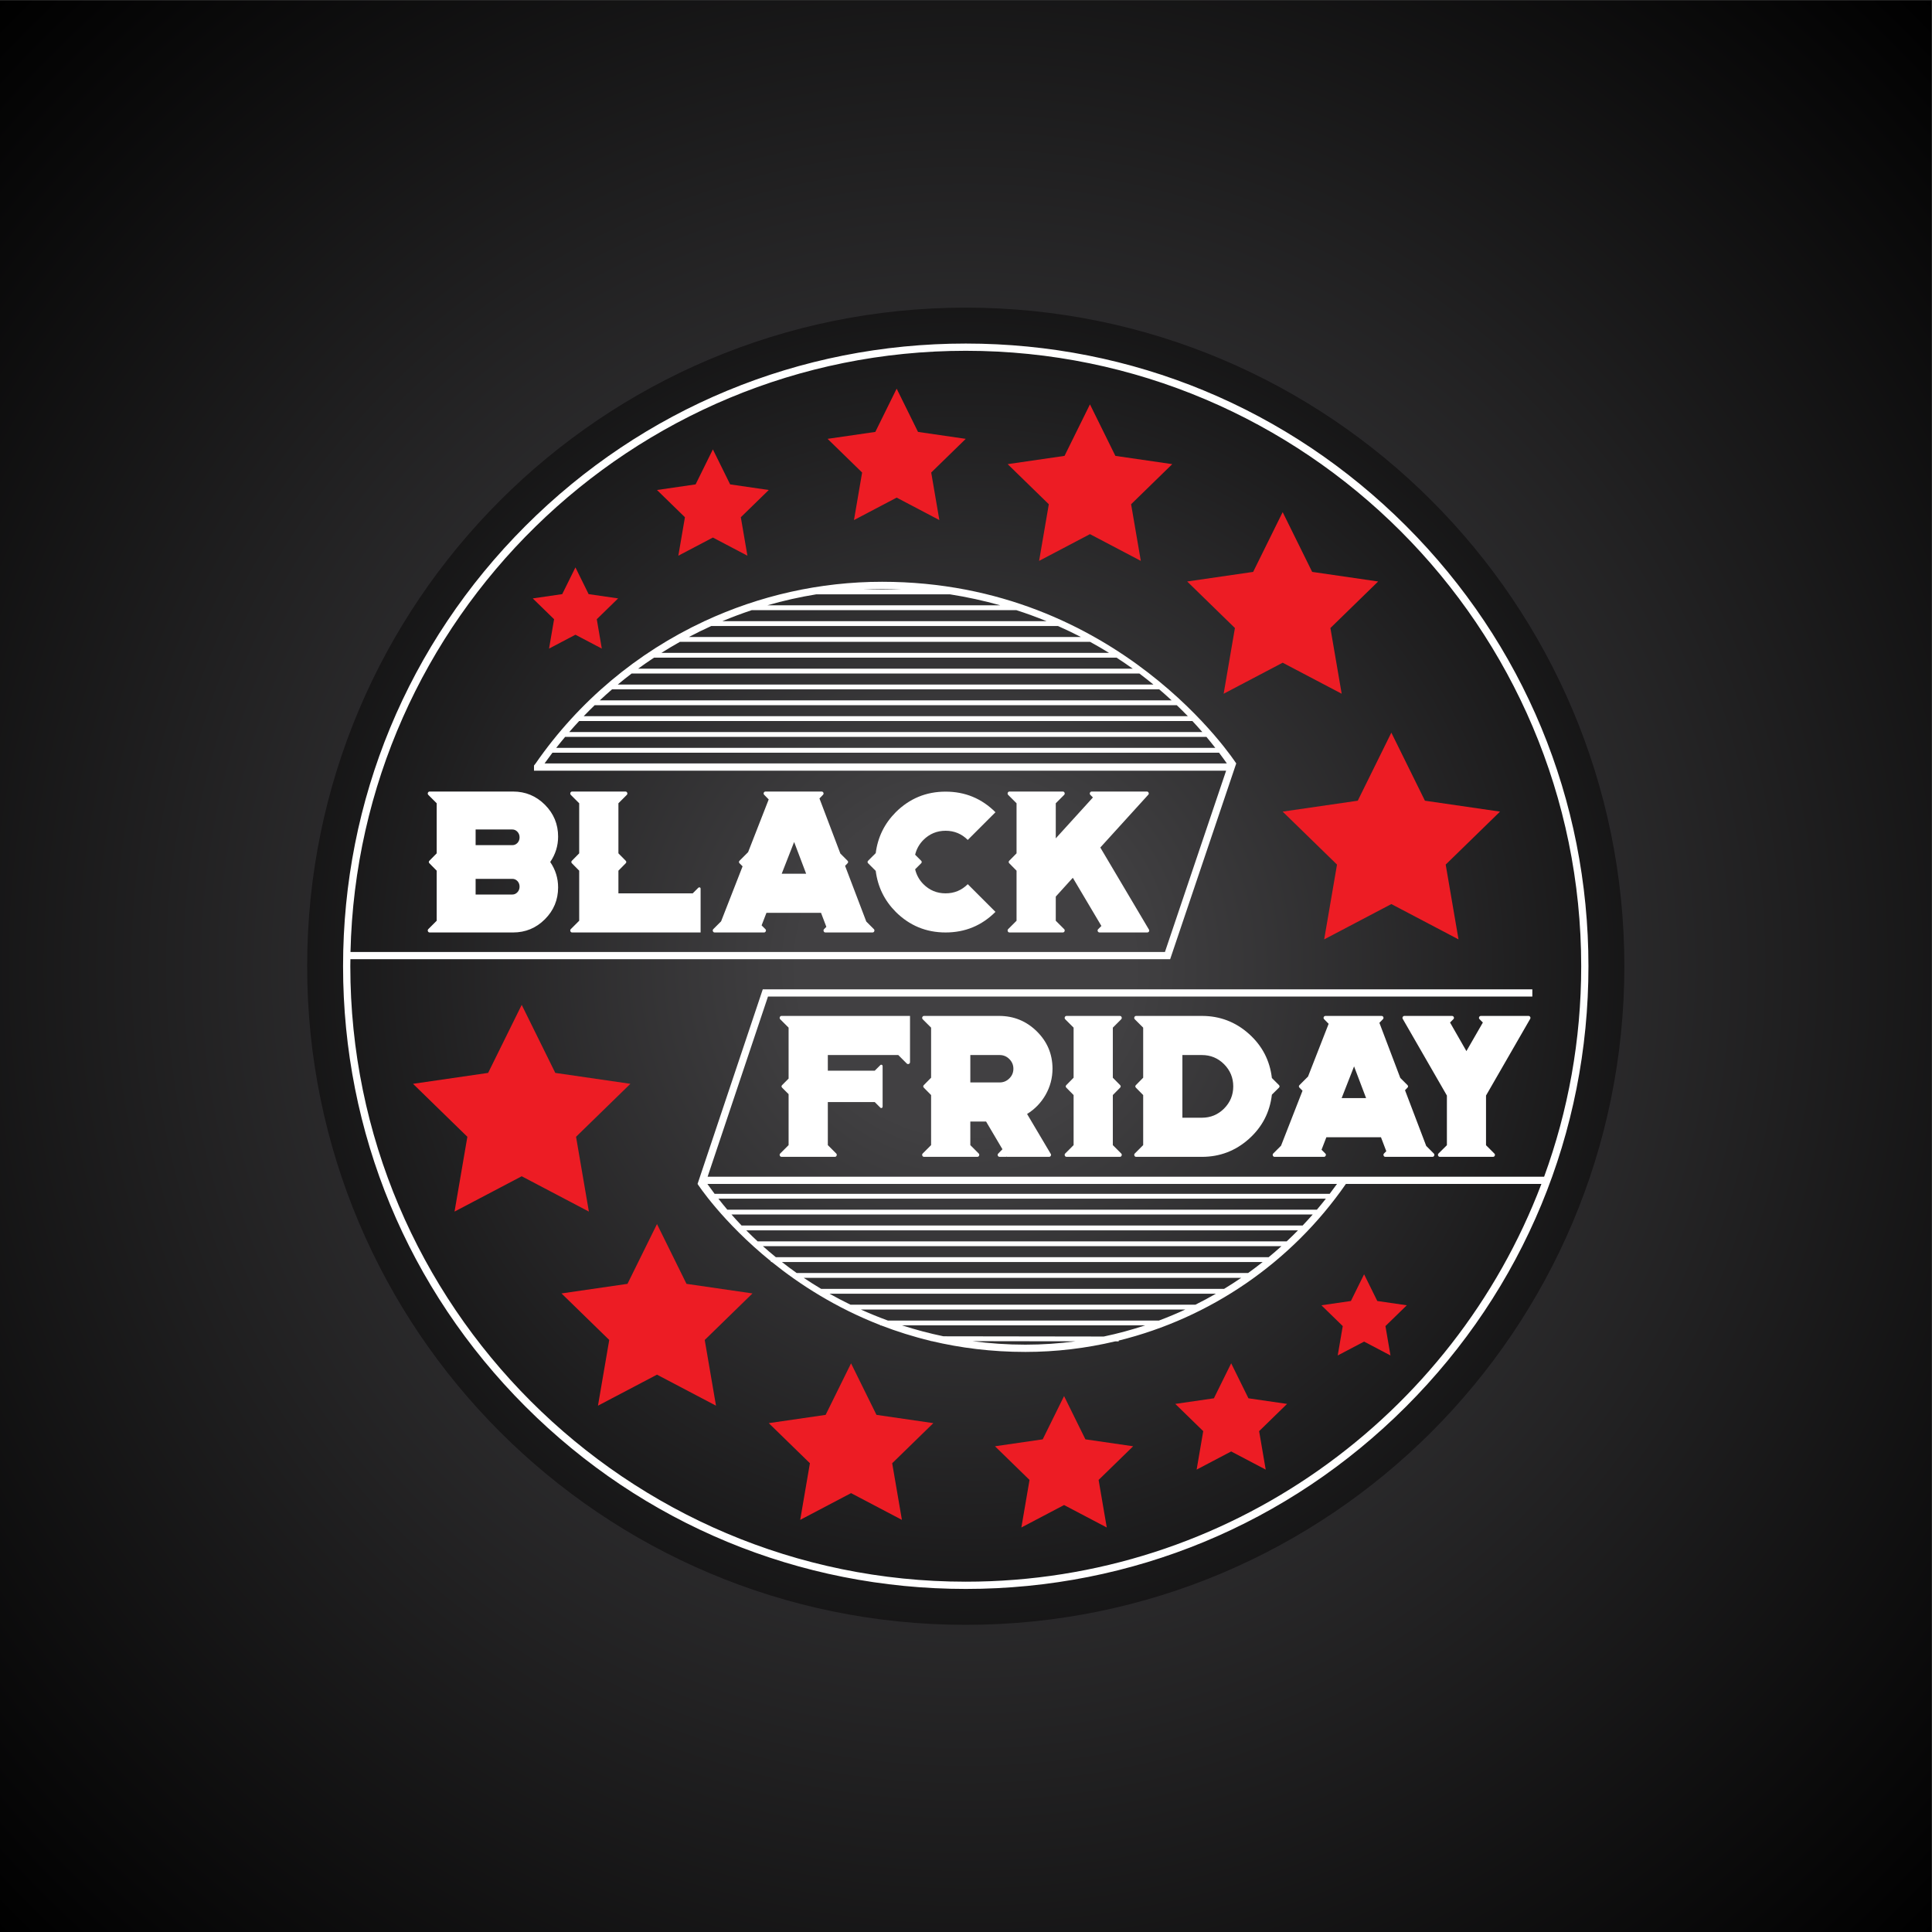
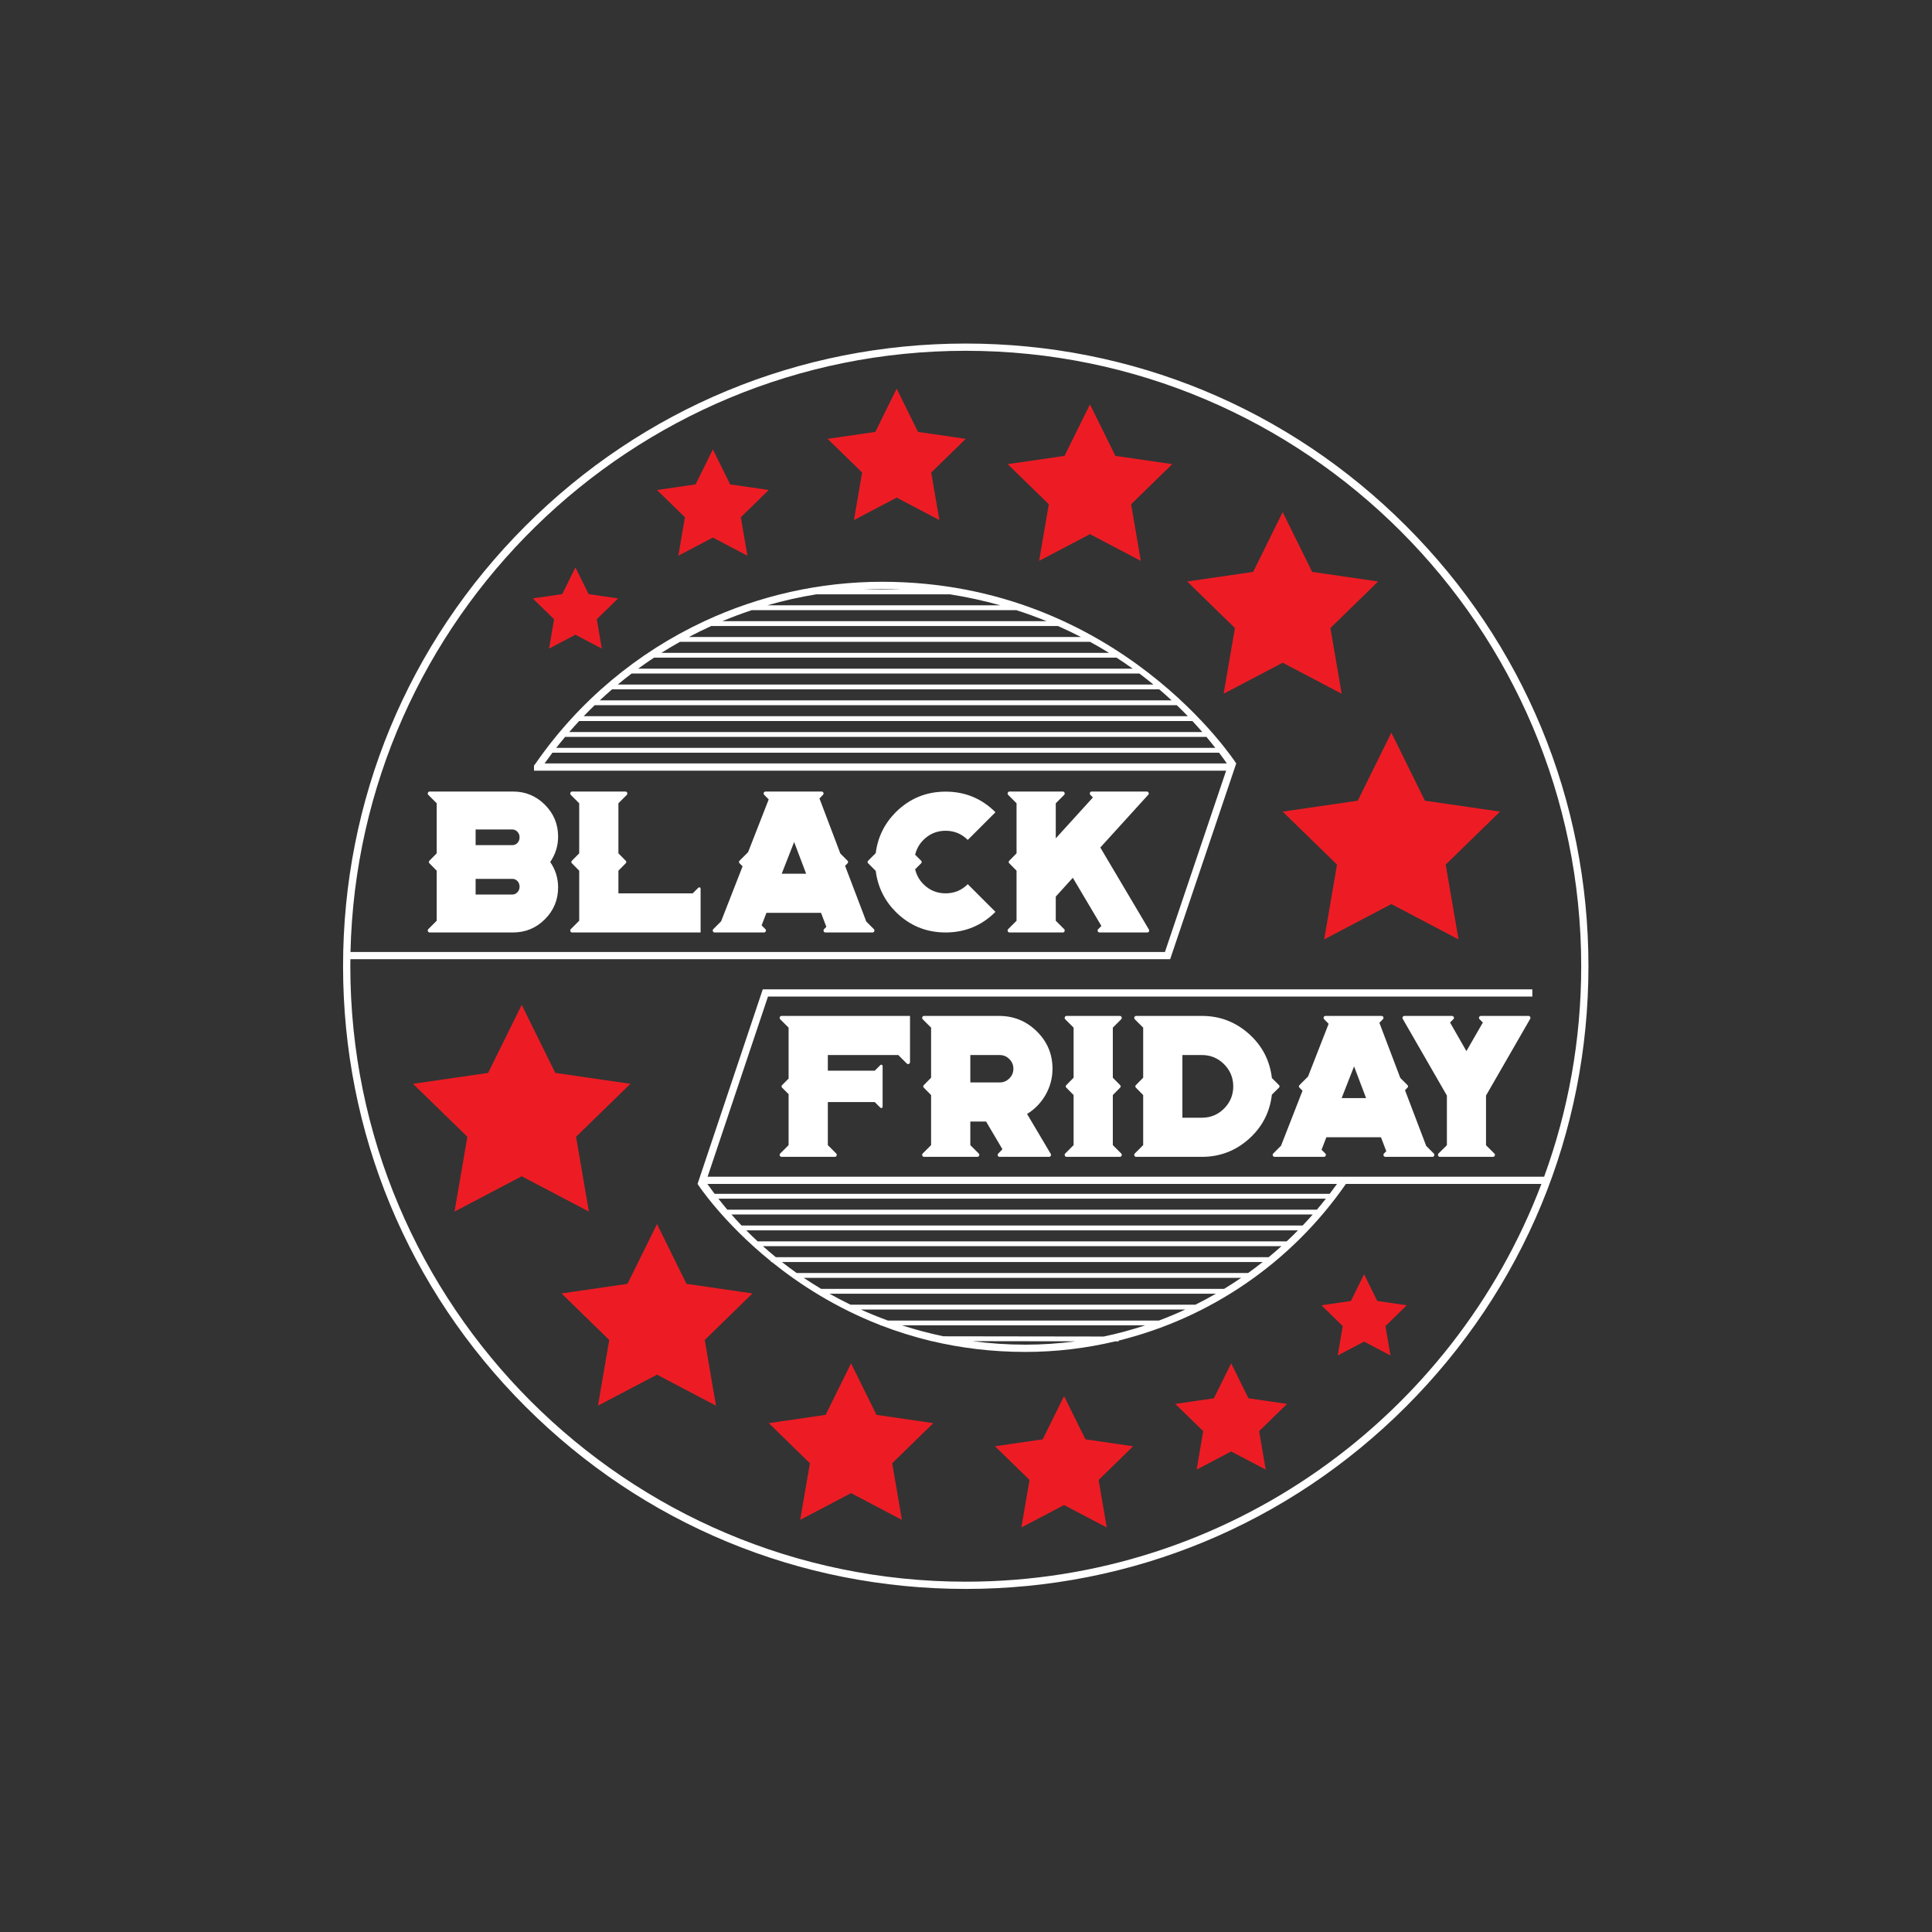
<svg xmlns="http://www.w3.org/2000/svg" xmlns:ns1="http://sodipodi.sourceforge.net/DTD/sodipodi-0.dtd" xmlns:ns2="http://www.inkscape.org/namespaces/inkscape" version="1.1" id="svg235" width="1066.667" height="1066.667" viewBox="0 0 1066.667 1066.667" ns1:docname="black-friday-seal-pdv.svg" ns2:version="1.2 (dc2aedaf03, 2022-05-15)">
  <rect x="0" y="0" width="1066.667" height="1066.667" fill="#333333" stroke="none" />
  <defs id="defs239">
    <clipPath clipPathUnits="userSpaceOnUse" id="clipPath251">
-       <path d="M 0,0 H 800 V 800 H 0 Z" id="path249" />
-     </clipPath>
+       </clipPath>
    <radialGradient fx="0" fy="0" cx="0" cy="0" r="1" gradientUnits="userSpaceOnUse" gradientTransform="matrix(560.168,0,0,-560.168,400,400)" spreadMethod="pad" id="radialGradient263">
      <stop style="stop-opacity:1;stop-color:#414042" offset="0" id="stop257" />
      <stop style="stop-opacity:1;stop-color:#414042" offset="0.181" id="stop259" />
      <stop style="stop-opacity:1;stop-color:#000000" offset="1" id="stop261" />
    </radialGradient>
    <clipPath clipPathUnits="userSpaceOnUse" id="clipPath273">
-       <path d="M 127.213,400 C 127.213,249.344 249.344,127.213 400,127.213 v 0 c 150.656,0 272.787,122.131 272.787,272.787 v 0 c 0,150.656 -122.131,272.787 -272.787,272.787 v 0 C 249.344,672.787 127.213,550.656 127.213,400" id="path271" />
-     </clipPath>
+       </clipPath>
    <radialGradient fx="0" fy="0" cx="0" cy="0" r="1" gradientUnits="userSpaceOnUse" gradientTransform="matrix(382.017,0,0,-382.017,400,400)" spreadMethod="pad" id="radialGradient285">
      <stop style="stop-opacity:1;stop-color:#414042" offset="0" id="stop279" />
      <stop style="stop-opacity:1;stop-color:#414042" offset="0.181" id="stop281" />
      <stop style="stop-opacity:1;stop-color:#000000" offset="1" id="stop283" />
    </radialGradient>
    <clipPath clipPathUnits="userSpaceOnUse" id="clipPath295">
      <path d="M 0,800 H 800 V 0 H 0 Z" id="path293" />
    </clipPath>
  </defs>
  <ns1:namedview id="namedview237" pagecolor="#ffffff" bordercolor="#000000" borderopacity="0.25" ns2:showpageshadow="2" ns2:pageopacity="0.0" ns2:pagecheckerboard="0" ns2:deskcolor="#d1d1d1" showgrid="false" ns2:zoom="0.7846874" ns2:cx="533.3334" ns2:cy="533.97059" ns2:window-width="1920" ns2:window-height="1017" ns2:window-x="-8" ns2:window-y="-8" ns2:window-maximized="1" ns2:current-layer="g243">
    <ns2:page x="0" y="0" id="page241" width="1066.667" height="1066.667" />
  </ns1:namedview>
  <g id="g243" ns2:groupmode="layer" ns2:label="Page 1" transform="matrix(1.333,0,0,-1.333,0,1066.667)">
    <g id="g245">
      <g id="g247" clip-path="url(#clipPath251)">
        <g id="g253">
          <g id="g255">
-             <path d="M 0,0 H 800 V 800 H 0 Z" style="fill:url(#radialGradient263);stroke:none" id="path265" />
-           </g>
+             </g>
        </g>
      </g>
    </g>
    <g id="g267">
      <g id="g269" clip-path="url(#clipPath273)">
        <g id="g275">
          <g id="g277">
-             <path d="M 127.213,400 C 127.213,249.344 249.344,127.213 400,127.213 v 0 c 150.656,0 272.787,122.131 272.787,272.787 v 0 c 0,150.656 -122.131,272.787 -272.787,272.787 v 0 C 249.344,672.787 127.213,550.656 127.213,400" style="fill:url(#radialGradient285);stroke:none" id="path287" />
-           </g>
+             </g>
        </g>
      </g>
    </g>
    <g id="g289">
      <g id="g291" clip-path="url(#clipPath295)">
        <g id="g297" transform="translate(421.037,418.847)">
          <path d="m 0,0 v 20.735 l -2.98,3.02 c -0.381,0.381 -0.381,0.762 0,1.143 L 0,27.919 v 20.735 l -3.47,3.469 c -0.245,0.272 -0.3,0.571 -0.163,0.898 0.136,0.327 0.381,0.49 0.735,0.49 h 22.041 c 0.353,0 0.598,-0.163 0.734,-0.49 0.136,-0.327 0.082,-0.626 -0.163,-0.898 l -3.47,-3.469 V 34.123 l 15.389,16.939 -1.062,1.061 c -0.245,0.272 -0.299,0.571 -0.163,0.898 0.136,0.327 0.381,0.49 0.735,0.49 h 22.816 c 0.354,0 0.599,-0.163 0.734,-0.49 0.137,-0.327 0.082,-0.612 -0.163,-0.857 L 34.693,30.327 54.816,-3.632 c 0.164,-0.273 0.177,-0.545 0.041,-0.817 -0.164,-0.272 -0.408,-0.408 -0.735,-0.408 H 34.408 c -0.354,0 -0.612,0.163 -0.775,0.49 -0.137,0.353 -0.068,0.653 0.204,0.898 L 35.143,-2.163 23.306,17.796 16.244,10 V 0 l 3.47,-3.469 c 0.245,-0.245 0.299,-0.545 0.163,-0.898 -0.136,-0.327 -0.381,-0.49 -0.734,-0.49 H -2.898 c -0.354,0 -0.599,0.163 -0.735,0.49 -0.137,0.353 -0.082,0.653 0.163,0.898 z m -61.43,23.755 c -0.381,0.381 -0.381,0.762 0,1.143 L -58.328,28 c 0.844,6.585 3.605,12.231 8.286,16.939 5.714,5.687 12.598,8.531 20.653,8.531 8.082,0 14.966,-2.844 20.654,-8.531 L -20.205,33.47 c -2.53,2.53 -5.592,3.796 -9.184,3.796 -3.591,0 -6.653,-1.266 -9.183,-3.796 -1.715,-1.715 -2.858,-3.755 -3.429,-6.123 l 2.449,-2.449 c 0.381,-0.381 0.381,-0.762 0,-1.143 l -2.449,-2.448 c 0.571,-2.395 1.714,-4.45 3.429,-6.164 2.53,-2.53 5.592,-3.796 9.183,-3.796 3.592,0 6.654,1.266 9.184,3.796 L -8.735,3.674 c -5.688,-5.688 -12.572,-8.531 -20.654,-8.531 -8.055,0 -14.939,2.843 -20.653,8.531 -4.681,4.707 -7.442,10.367 -8.286,16.979 z M -97.267,19.47 h 10.123 l -4.979,13.143 z m -27.755,-24.327 c -0.354,0 -0.599,0.163 -0.734,0.49 -0.137,0.353 -0.082,0.653 0.163,0.898 l 3.224,3.224 8.898,22.776 -1.224,1.224 c -0.382,0.381 -0.382,0.762 0,1.143 l 3.51,3.511 8.531,21.837 -1.837,1.877 c -0.273,0.272 -0.34,0.571 -0.204,0.898 0.135,0.327 0.394,0.49 0.775,0.49 h 23.143 c 0.381,0 0.639,-0.163 0.776,-0.49 0.136,-0.327 0.067,-0.626 -0.204,-0.898 l -1.429,-1.469 8.653,-22.817 2.939,-2.939 c 0.381,-0.381 0.381,-0.762 0,-1.143 l -0.979,-1.02 8.775,-23.061 3.143,-3.143 c 0.245,-0.245 0.299,-0.545 0.163,-0.898 -0.136,-0.327 -0.381,-0.49 -0.734,-0.49 h -19.47 c -0.354,0 -0.599,0.163 -0.735,0.49 -0.136,0.353 -0.081,0.653 0.164,0.898 l 0.938,0.939 -2.204,5.796 h -22.612 l -2,-5.184 1.551,-1.551 c 0.272,-0.245 0.326,-0.545 0.163,-0.898 -0.137,-0.327 -0.381,-0.49 -0.735,-0.49 z M -181.144,0 v 20.735 l -2.98,3.02 c -0.381,0.381 -0.381,0.762 0,1.143 l 2.98,3.021 v 20.735 l -3.47,3.469 c -0.245,0.272 -0.3,0.571 -0.163,0.898 0.136,0.327 0.381,0.49 0.735,0.49 h 22.041 c 0.353,0 0.598,-0.163 0.734,-0.49 0.136,-0.327 0.082,-0.626 -0.163,-0.898 l -3.469,-3.469 V 27.919 l 2.979,-3.021 c 0.381,-0.381 0.381,-0.762 0,-1.143 l -2.979,-3.02 v -9.388 h 30.776 l 2.326,2.327 c 0.163,0.163 0.367,0.204 0.612,0.122 0.218,-0.081 0.327,-0.245 0.327,-0.489 V -4.857 h -53.184 c -0.354,0 -0.599,0.163 -0.735,0.49 -0.137,0.353 -0.082,0.653 0.163,0.898 z m -42.899,10.857 h 15.225 c 0.816,0 1.523,0.327 2.122,0.98 0.572,0.626 0.857,1.388 0.857,2.285 0,0.898 -0.285,1.66 -0.857,2.287 -0.599,0.625 -1.306,0.938 -2.122,0.938 h -15.225 z m 0,20.45 h 15.225 c 0.816,0 1.523,0.312 2.122,0.938 0.572,0.626 0.857,1.388 0.857,2.286 0,0.898 -0.285,1.659 -0.857,2.286 -0.599,0.653 -1.306,0.979 -2.122,0.979 h -15.225 z M -240.165,0 v 20.735 l -2.98,3.02 c -0.381,0.381 -0.381,0.762 0,1.143 l 2.98,3.021 v 20.735 l -3.47,3.469 c -0.245,0.272 -0.3,0.571 -0.163,0.898 0.136,0.327 0.381,0.49 0.735,0.49 h 34.53 c 5.143,0 9.537,-1.823 13.184,-5.469 3.646,-3.647 5.47,-8.042 5.47,-13.185 0,-3.836 -1.089,-7.346 -3.265,-10.53 2.176,-3.184 3.265,-6.694 3.265,-10.531 0,-5.143 -1.824,-9.537 -5.47,-13.184 -3.647,-3.646 -8.041,-5.469 -13.184,-5.469 h -34.53 c -0.354,0 -0.599,0.163 -0.735,0.49 -0.137,0.353 -0.082,0.653 0.163,0.898 z" style="fill:#ffffff;fill-opacity:1;fill-rule:nonzero;stroke:none" id="path299" />
        </g>
        <g id="g301" transform="translate(580.994,378.2)">
          <path d="m 0,0 c -0.164,0.272 -0.164,0.544 0,0.816 0.163,0.273 0.394,0.409 0.693,0.409 h 19.674 c 0.354,0 0.612,-0.164 0.776,-0.49 0.135,-0.327 0.067,-0.627 -0.205,-0.898 l -1.346,-1.347 6.775,-11.837 6.817,11.837 -1.347,1.347 c -0.272,0.271 -0.341,0.571 -0.204,0.898 0.136,0.326 0.393,0.49 0.775,0.49 h 19.673 c 0.3,0 0.531,-0.136 0.694,-0.409 0.163,-0.272 0.163,-0.544 0,-0.816 L 34.489,-31.755 v -20.571 l 3.429,-3.429 c 0.272,-0.245 0.34,-0.545 0.204,-0.897 -0.137,-0.327 -0.394,-0.491 -0.775,-0.491 H 15.388 c -0.355,0 -0.6,0.164 -0.736,0.491 -0.135,0.352 -0.081,0.652 0.164,0.897 l 3.469,3.429 v 20.571 z m -25.307,-32.815 h 10.123 l -4.979,13.142 z m -27.755,-24.328 c -0.353,0 -0.598,0.164 -0.734,0.491 -0.137,0.352 -0.082,0.652 0.163,0.897 l 3.225,3.225 8.897,22.775 -1.223,1.225 c -0.382,0.381 -0.382,0.761 0,1.142 l 3.509,3.511 8.531,21.837 -1.836,1.877 c -0.273,0.271 -0.341,0.571 -0.204,0.898 0.135,0.326 0.393,0.49 0.775,0.49 h 23.143 c 0.381,0 0.639,-0.164 0.775,-0.49 0.136,-0.327 0.067,-0.627 -0.204,-0.898 l -1.429,-1.469 8.653,-22.816 2.94,-2.94 c 0.38,-0.381 0.38,-0.761 0,-1.142 l -0.981,-1.021 8.777,-23.061 3.142,-3.143 c 0.246,-0.245 0.299,-0.545 0.164,-0.897 -0.137,-0.327 -0.381,-0.491 -0.735,-0.491 h -19.47 c -0.353,0 -0.598,0.164 -0.734,0.491 C -8.055,-56.3 -8,-56 -7.755,-55.755 l 0.939,0.939 -2.205,5.795 h -22.612 l -2,-5.183 1.551,-1.551 c 0.272,-0.245 0.327,-0.545 0.164,-0.897 -0.137,-0.327 -0.382,-0.491 -0.735,-0.491 z m -38.205,16.204 h 8.083 c 3.591,0 6.653,1.266 9.183,3.796 2.531,2.558 3.796,5.62 3.796,9.184 0,3.564 -1.265,6.626 -3.796,9.184 -2.53,2.531 -5.592,3.796 -9.183,3.796 h -8.083 z m -16.244,-11.346 v 20.734 l -2.98,3.021 c -0.381,0.381 -0.381,0.761 0,1.142 l 2.98,3.021 v 20.735 l -3.469,3.469 c -0.245,0.271 -0.3,0.571 -0.163,0.898 0.135,0.326 0.38,0.49 0.734,0.49 h 27.225 c 7.428,0 13.918,-2.477 19.469,-7.429 5.496,-4.925 8.666,-11.021 9.51,-18.285 l 2.898,-2.899 c 0.381,-0.381 0.381,-0.761 0,-1.142 l -2.898,-2.858 c -0.844,-7.292 -4.014,-13.401 -9.51,-18.326 -5.551,-4.953 -12.041,-7.429 -19.469,-7.429 h -27.225 c -0.354,0 -0.599,0.164 -0.734,0.491 -0.137,0.352 -0.082,0.652 0.163,0.897 z m -28.816,0 v 20.734 l -2.981,3.021 c -0.38,0.381 -0.38,0.761 0,1.142 l 2.981,3.021 v 20.735 l -3.47,3.469 c -0.245,0.271 -0.3,0.571 -0.163,0.898 0.136,0.326 0.381,0.49 0.735,0.49 h 22.041 c 0.353,0 0.598,-0.164 0.734,-0.49 0.136,-0.327 0.082,-0.627 -0.163,-0.898 l -3.47,-3.469 v -20.735 l 2.981,-3.021 c 0.379,-0.381 0.379,-0.761 0,-1.142 l -2.981,-3.021 v -20.734 l 3.47,-3.47 c 0.245,-0.245 0.299,-0.545 0.163,-0.897 -0.136,-0.327 -0.381,-0.491 -0.734,-0.491 h -22.041 c -0.354,0 -0.599,0.164 -0.735,0.491 -0.137,0.352 -0.082,0.652 0.163,0.897 z m -42.776,25.959 h 12.164 c 1.55,0 2.883,0.557 4,1.674 1.115,1.088 1.672,2.42 1.672,4 0,1.55 -0.557,2.883 -1.672,4 -1.117,1.115 -2.45,1.673 -4,1.673 h -12.164 z m -16.246,-25.959 v 20.734 l -2.979,3.021 c -0.381,0.381 -0.381,0.761 0,1.142 l 2.979,3.021 v 20.735 l -3.469,3.469 c -0.245,0.271 -0.3,0.571 -0.163,0.898 0.136,0.326 0.381,0.49 0.735,0.49 h 31.062 c 6.067,0 11.265,-2.122 15.591,-6.368 4.327,-4.245 6.503,-9.387 6.531,-15.428 0,-3.918 -0.966,-7.565 -2.898,-10.939 -1.878,-3.265 -4.422,-5.891 -7.633,-7.878 l 9.796,-16.53 c 0.163,-0.272 0.163,-0.545 0,-0.816 -0.137,-0.273 -0.367,-0.409 -0.693,-0.409 h -17.429 l -0.123,0.246 v -0.246 h -2.897 c -0.382,0 -0.64,0.164 -0.776,0.491 -0.137,0.352 -0.068,0.652 0.204,0.897 l 1.714,1.755 -6.775,11.47 h -6.531 v -9.755 l 3.469,-3.47 c 0.245,-0.245 0.299,-0.545 0.163,-0.897 -0.135,-0.327 -0.381,-0.491 -0.734,-0.491 h -22.041 c -0.354,0 -0.599,0.164 -0.735,0.491 -0.137,0.352 -0.082,0.652 0.163,0.897 z m -59.021,0 v 21.101 l -2.652,2.654 c -0.382,0.381 -0.382,0.761 0,1.142 l 2.652,2.654 v 21.102 l -3.469,3.469 c -0.245,0.271 -0.3,0.571 -0.163,0.898 0.136,0.326 0.381,0.49 0.735,0.49 h 53.184 v -19.102 c 0,-0.382 -0.163,-0.64 -0.49,-0.775 -0.354,-0.137 -0.654,-0.069 -0.898,0.204 l -3.469,3.469 h -29.184 v -6.49 h 19.428 l 2.327,2.326 c 0.163,0.164 0.367,0.204 0.612,0.122 0.218,-0.108 0.326,-0.285 0.326,-0.53 v -16.816 c 0,-0.245 -0.108,-0.422 -0.326,-0.53 -0.245,-0.082 -0.449,-0.042 -0.612,0.122 l -2.327,2.327 h -19.428 v -17.837 l 3.469,-3.47 c 0.245,-0.245 0.299,-0.545 0.163,-0.897 -0.136,-0.327 -0.381,-0.491 -0.735,-0.491 h -22.04 c -0.354,0 -0.599,0.164 -0.735,0.491 -0.137,0.352 -0.082,0.652 0.163,0.897 z" style="fill:#ffffff;fill-opacity:1;fill-rule:nonzero;stroke:none" id="path303" />
        </g>
        <g id="g305" transform="translate(559.52,261.35)">
          <path d="m 0,0 -12.218,-1.775 8.841,-8.619 -2.087,-12.168 10.928,5.746 10.929,-5.746 -2.088,12.168 8.841,8.619 L 10.928,0 5.464,11.071 Z m -56.743,-40.299 -15.995,-2.324 11.574,-11.282 -2.733,-15.931 14.307,7.522 14.307,-7.522 -2.732,15.931 11.575,11.282 -15.997,2.324 -7.153,14.494 z m -70.903,-16.997 -19.772,-2.873 14.308,-13.946 -3.378,-19.694 17.685,9.298 17.686,-9.298 -3.378,19.694 14.307,13.946 -19.772,2.873 -8.843,17.917 z m -89.915,10.13 -23.55,-3.422 17.041,-16.611 -4.023,-23.455 21.064,11.074 21.064,-11.074 -4.023,23.455 17.041,16.611 -23.55,3.422 -10.532,21.34 z m -82.068,54.27 -27.328,-3.97 19.774,-19.276 -4.668,-27.216 24.443,12.85 24.442,-12.85 -4.668,27.216 19.775,19.276 -27.328,3.97 -12.221,24.764 z m -57.72,87.37 -31.105,-4.521 22.508,-21.939 -5.313,-30.979 27.821,14.626 27.821,-14.626 -5.314,30.979 22.508,21.939 -31.105,4.521 -13.91,28.185 z m 30.698,198.3 -12.218,-1.776 8.841,-8.618 -2.087,-12.168 10.928,5.745 10.928,-5.745 -2.087,12.168 8.841,8.618 -12.218,1.776 -5.464,11.071 z m 55.238,45.45 -15.995,-2.324 11.574,-11.282 -2.732,-15.931 14.306,7.521 14.307,-7.521 -2.732,15.931 11.574,11.282 -15.995,2.324 -7.154,14.494 z m 74.434,21.734 -19.772,-2.872 14.308,-13.947 -3.378,-19.693 17.685,9.298 17.685,-9.298 -3.377,19.693 14.307,13.947 -19.772,2.872 -8.843,17.918 z m 78.37,-9.926 -23.55,-3.422 17.041,-16.61 -4.023,-23.456 21.064,11.074 21.064,-11.074 -4.023,23.456 17.041,16.61 -23.55,3.422 -10.532,21.341 z m 78.123,-48.053 -27.328,-3.971 19.775,-19.276 -4.668,-27.216 24.442,12.85 24.443,-12.85 -4.668,27.216 19.774,19.276 -27.328,3.971 -12.221,24.763 z m 57.237,-66.58 13.91,-28.186 31.105,-4.52 -22.507,-21.939 5.312,-30.98 -27.82,14.627 -27.821,-14.627 5.313,30.98 -22.508,21.939 31.105,4.52 z" style="fill:#ed1c24;fill-opacity:1;fill-rule:nonzero;stroke:none" id="path307" />
        </g>
        <g id="g309" transform="translate(228.811,488.44)">
          <path d="m 0,0 h 276.101 c 1.101,-1.462 2.182,-2.94 3.234,-4.442 H -3.27 C -2.203,-2.94 -1.11,-1.462 0,0 M 5.259,6.56 H 270.87 C 272.124,5.065 273.349,3.543 274.549,2 H 1.562 c 1.209,1.543 2.44,3.065 3.697,4.56 m 5.806,6.561 h 253.997 c 1.396,-1.495 2.769,-3.012 4.109,-4.561 L 6.96,8.56 c 1.342,1.549 2.713,3.066 4.105,4.561 m 6.435,6.56 h 241.089 c 1.558,-1.491 3.092,-3.008 4.591,-4.56 H 12.939 c 1.493,1.552 3.016,3.069 4.561,4.56 m 7.19,6.561 h 226.635 c 1.744,-1.483 3.451,-3.007 5.133,-4.561 H 19.613 c 1.666,1.554 3.355,3.078 5.077,4.561 m 8.111,6.56 h 210.294 c 1.974,-1.476 3.909,-3 5.817,-4.56 H 27.071 c 1.881,1.56 3.788,3.084 5.73,4.56 m 9.263,6.56 H 233.66 c 2.269,-1.47 4.505,-2.987 6.699,-4.56 H 35.49 c 2.156,1.573 4.35,3.09 6.574,4.56 m 10.748,6.56 h 169.864 c 2.656,-1.453 5.271,-2.972 7.842,-4.56 H 45.142 c 2.518,1.588 5.076,3.107 7.67,4.56 M 82.543,59.043 H 192.16 c 4.231,-1.367 8.401,-2.888 12.5,-4.56 H 70.383 c 3.991,1.672 8.046,3.193 12.16,4.56 m 46.243,8.561 c 2.575,0.116 5.157,0.194 7.749,0.194 2.672,0 5.332,-0.078 7.986,-0.194 z m -19.48,-2 h 55.293 c 7.095,-1.11 14.083,-2.637 20.929,-4.561 h -96.54 c 6.65,1.924 13.433,3.451 20.318,4.561 M 65.796,52.483 h 143.573 c 3.226,-1.426 6.403,-2.948 9.529,-4.561 H 56.502 c 3.052,1.613 6.15,3.135 9.294,4.561 m -1.523,-228.09 24.999,74.604 h 316.584 v 3 H 87.114 l -27.01,-80.604 c 0,0 10.117,-15.616 30.405,-32.05 v -0.288 h 0.357 c 11.641,-9.381 26.592,-18.996 44.871,-26.106 v -0.136 h 0.342 c 6.466,-2.499 13.343,-4.684 20.639,-6.433 v -0.082 l 0.362,-0.001 c 11.846,-2.811 24.778,-4.477 38.804,-4.477 12.668,0 25.142,1.505 37.208,4.368 l 1.441,-0.002 v 0.337 c 37.775,9.328 71.417,32.145 94.096,64.87 h 80.98 c -36.497,-96.184 -129.596,-164.74 -238.42,-164.74 -140.557,0 -254.908,114.351 -254.908,254.907 0,0.974 0.027,1.94 0.037,2.911 h 339.523 l 27.369,81.087 c 0,0 -48.434,75.24 -146.675,75.24 -25.789,0 -50.841,-5.728 -73.578,-16.315 H 62.813 V 54.415 C 35.151,41.505 10.928,21.392 -6.963,-4.448 l -0.676,-0.854 v -2.14 H 279.03 L 253.687,-82.529 H -83.644 c 3.153,137.837 116.252,248.997 254.833,248.997 140.557,0 254.907,-114.351 254.907,-254.908 0,-30.601 -5.425,-59.959 -15.355,-87.167 z m 257.643,-7.097 H 67.17 c -1.019,1.347 -2.019,2.712 -2.993,4.097 h 260.764 c -0.987,-1.385 -1.998,-2.75 -3.025,-4.097 m -5.287,-6.56 H 72.428 c -1.264,1.492 -2.495,3.016 -3.703,4.56 h 251.624 c -1.217,-1.544 -2.453,-3.068 -3.72,-4.56 m -5.903,-6.56 H 78.334 c -1.42,1.49 -2.811,3.01 -4.171,4.56 h 240.728 c -1.361,-1.55 -2.749,-3.07 -4.165,-4.56 m -6.612,-6.561 H 84.985 c -1.602,1.486 -3.173,3.006 -4.711,4.561 h 228.519 c -1.53,-1.555 -3.09,-3.075 -4.679,-4.561 m -7.461,-6.56 H 92.526 c -1.817,1.478 -3.598,3 -5.346,4.56 h 214.758 c -1.73,-1.56 -3.492,-3.082 -5.285,-4.56 m -8.517,-6.561 H 101.169 c -2.082,1.467 -4.119,2.994 -6.126,4.561 h 199.125 c -1.978,-1.567 -3.985,-3.094 -6.032,-4.561 m -9.941,-6.56 H 111.298 c -2.444,1.458 -4.851,2.975 -7.211,4.56 h 181.182 c -2.317,-1.585 -4.678,-3.102 -7.074,-4.56 m -11.899,-6.56 H 123.463 c -2.953,1.434 -5.859,2.954 -8.712,4.56 h 160.063 c -2.793,-1.606 -5.633,-3.126 -8.518,-4.56 m -15.091,-6.561 H 138.938 c -3.797,1.381 -7.527,2.911 -11.195,4.561 h 134.376 c -3.58,-1.65 -7.217,-3.18 -10.914,-4.561 m -34.504,-8.601 c -6.855,-0.91 -13.804,-1.392 -20.817,-1.392 -7.383,0 -14.699,0.503 -21.91,1.453 z m 11.651,1.983 -66.41,0.095 c -5.809,1.202 -11.521,2.724 -17.122,4.523 h 100.659 c -5.604,-1.85 -11.318,-3.399 -17.127,-4.618 M 353.557,93.929 c -48.712,48.712 -113.478,75.539 -182.368,75.539 -68.89,0 -133.656,-26.827 -182.368,-75.539 -48.713,-48.713 -75.54,-113.479 -75.54,-182.369 0,-68.889 26.827,-133.656 75.54,-182.368 48.712,-48.712 113.478,-75.539 182.368,-75.539 68.89,0 133.656,26.827 182.368,75.539 48.712,48.712 75.539,113.479 75.539,182.368 0,68.89 -26.827,133.656 -75.539,182.369" style="fill:#ffffff;fill-opacity:1;fill-rule:nonzero;stroke:none" id="path311" />
        </g>
      </g>
    </g>
  </g>
</svg>